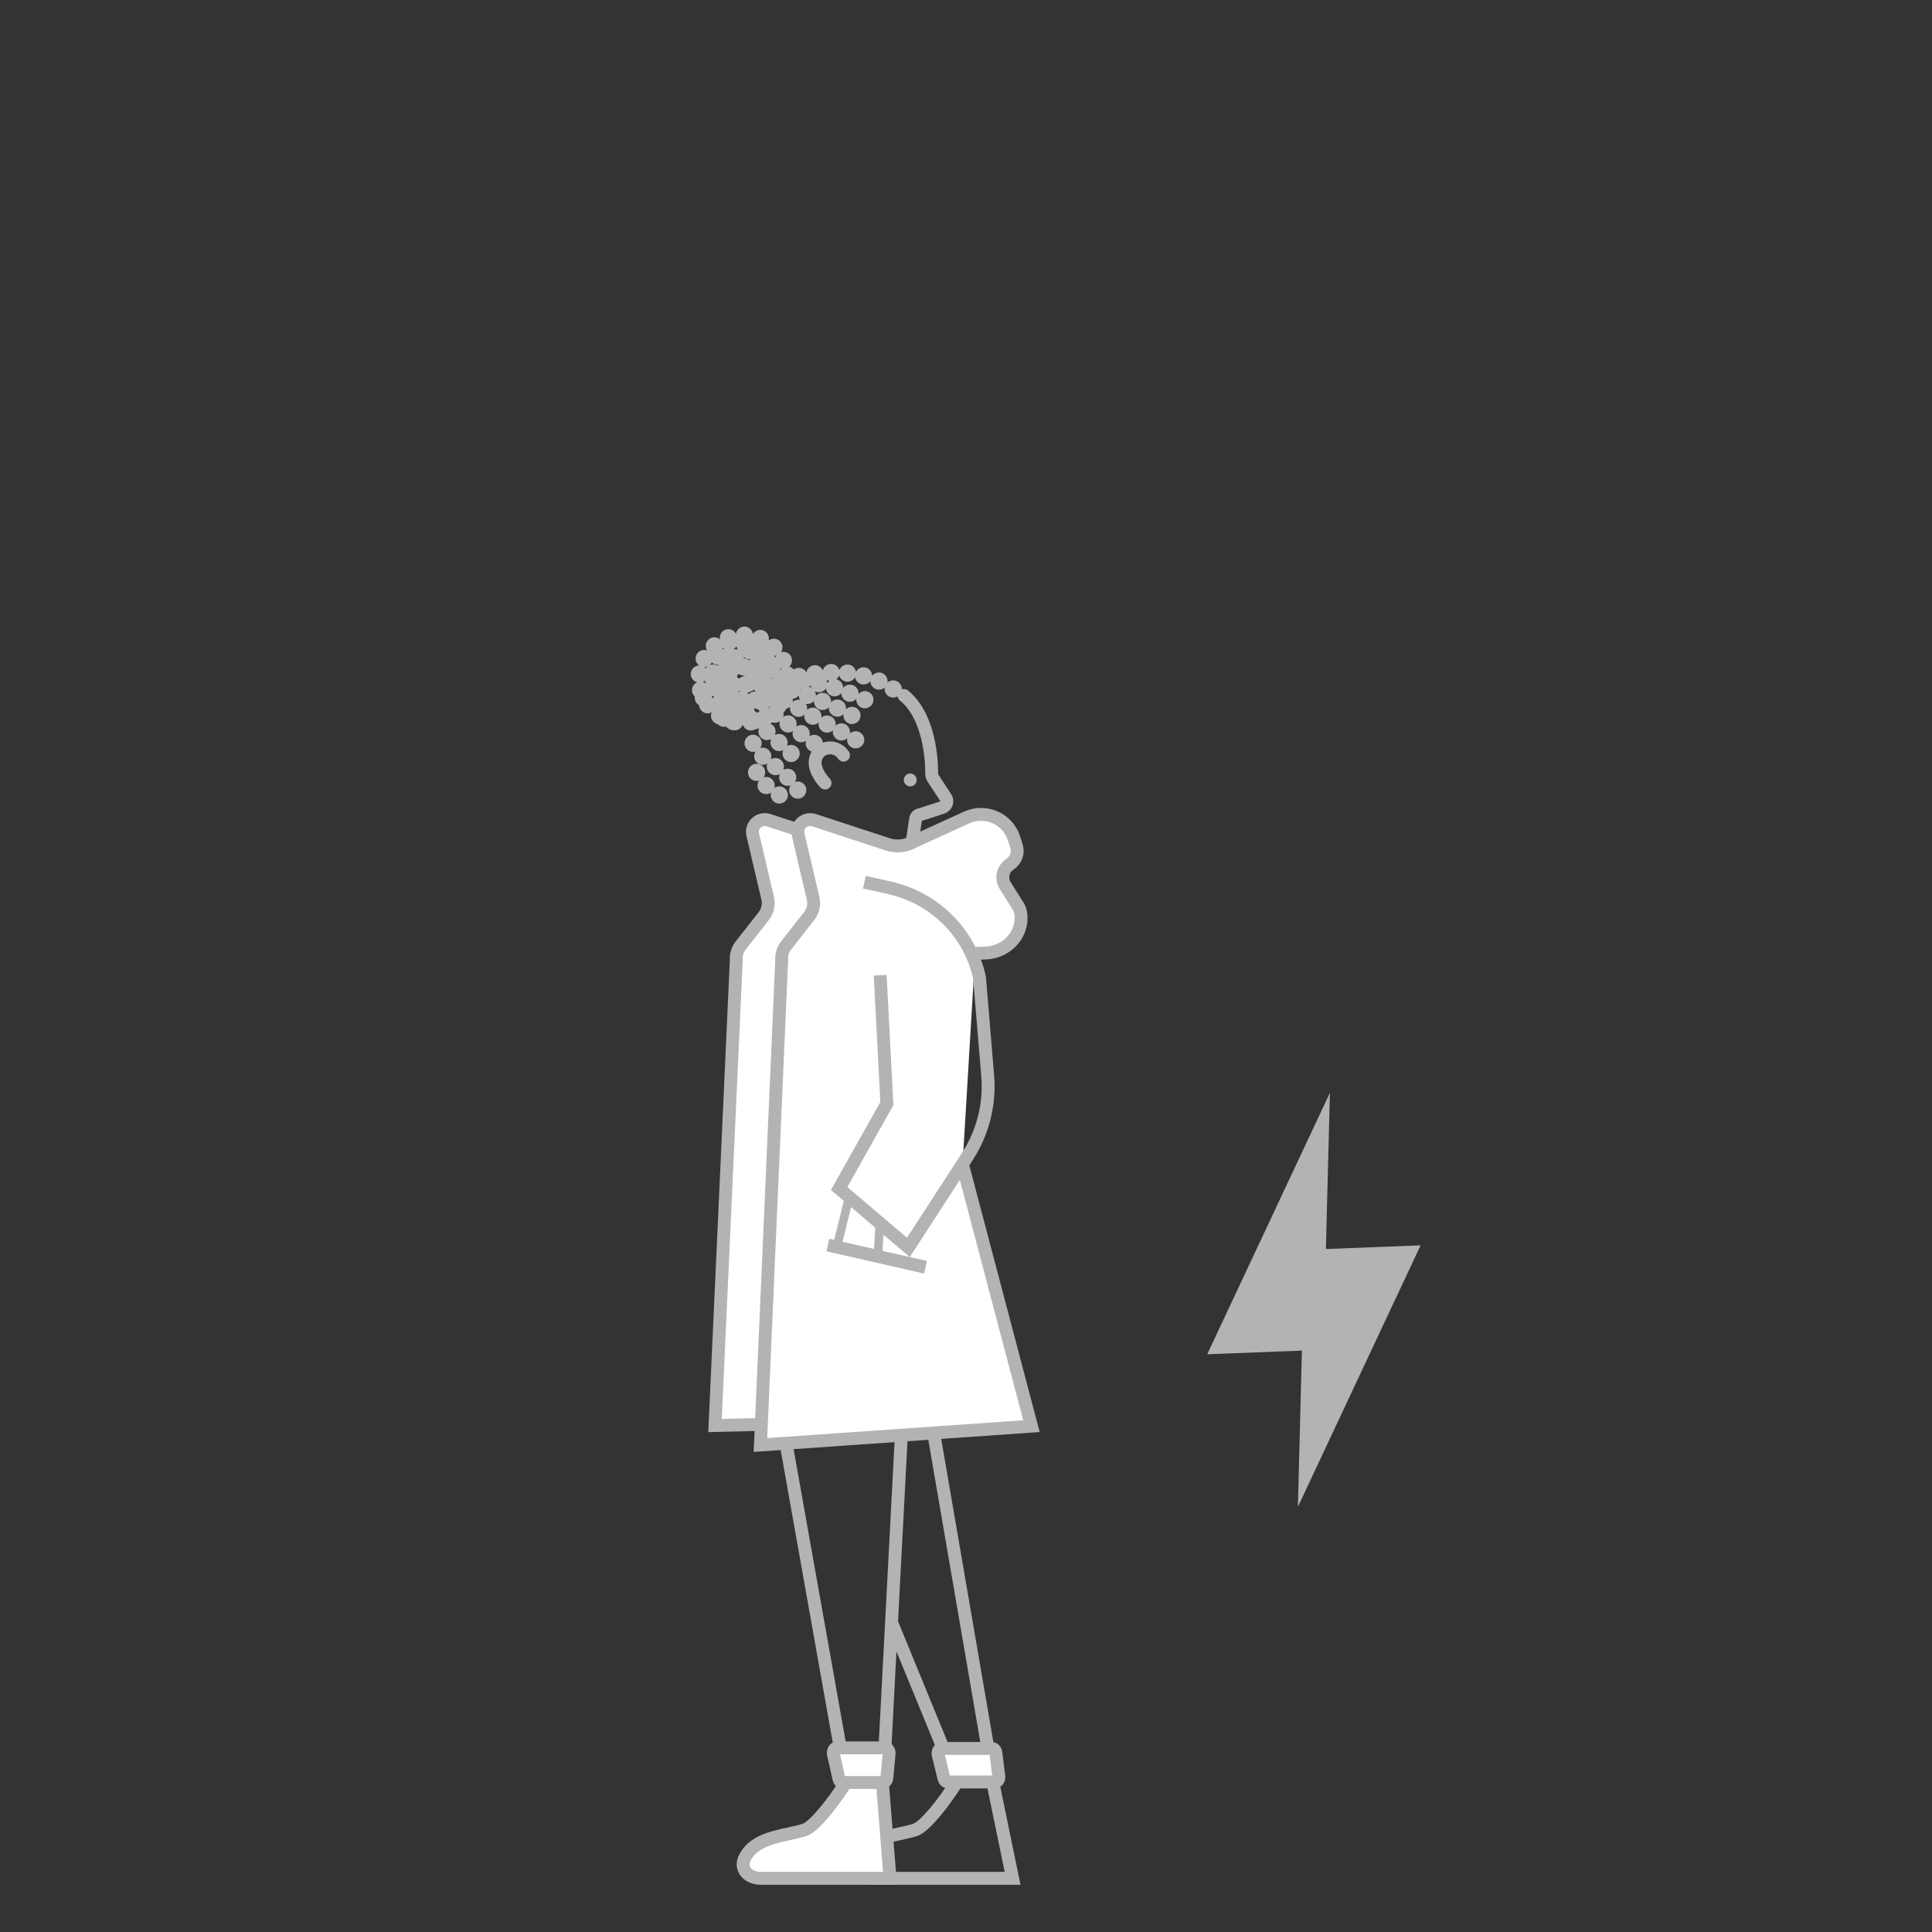
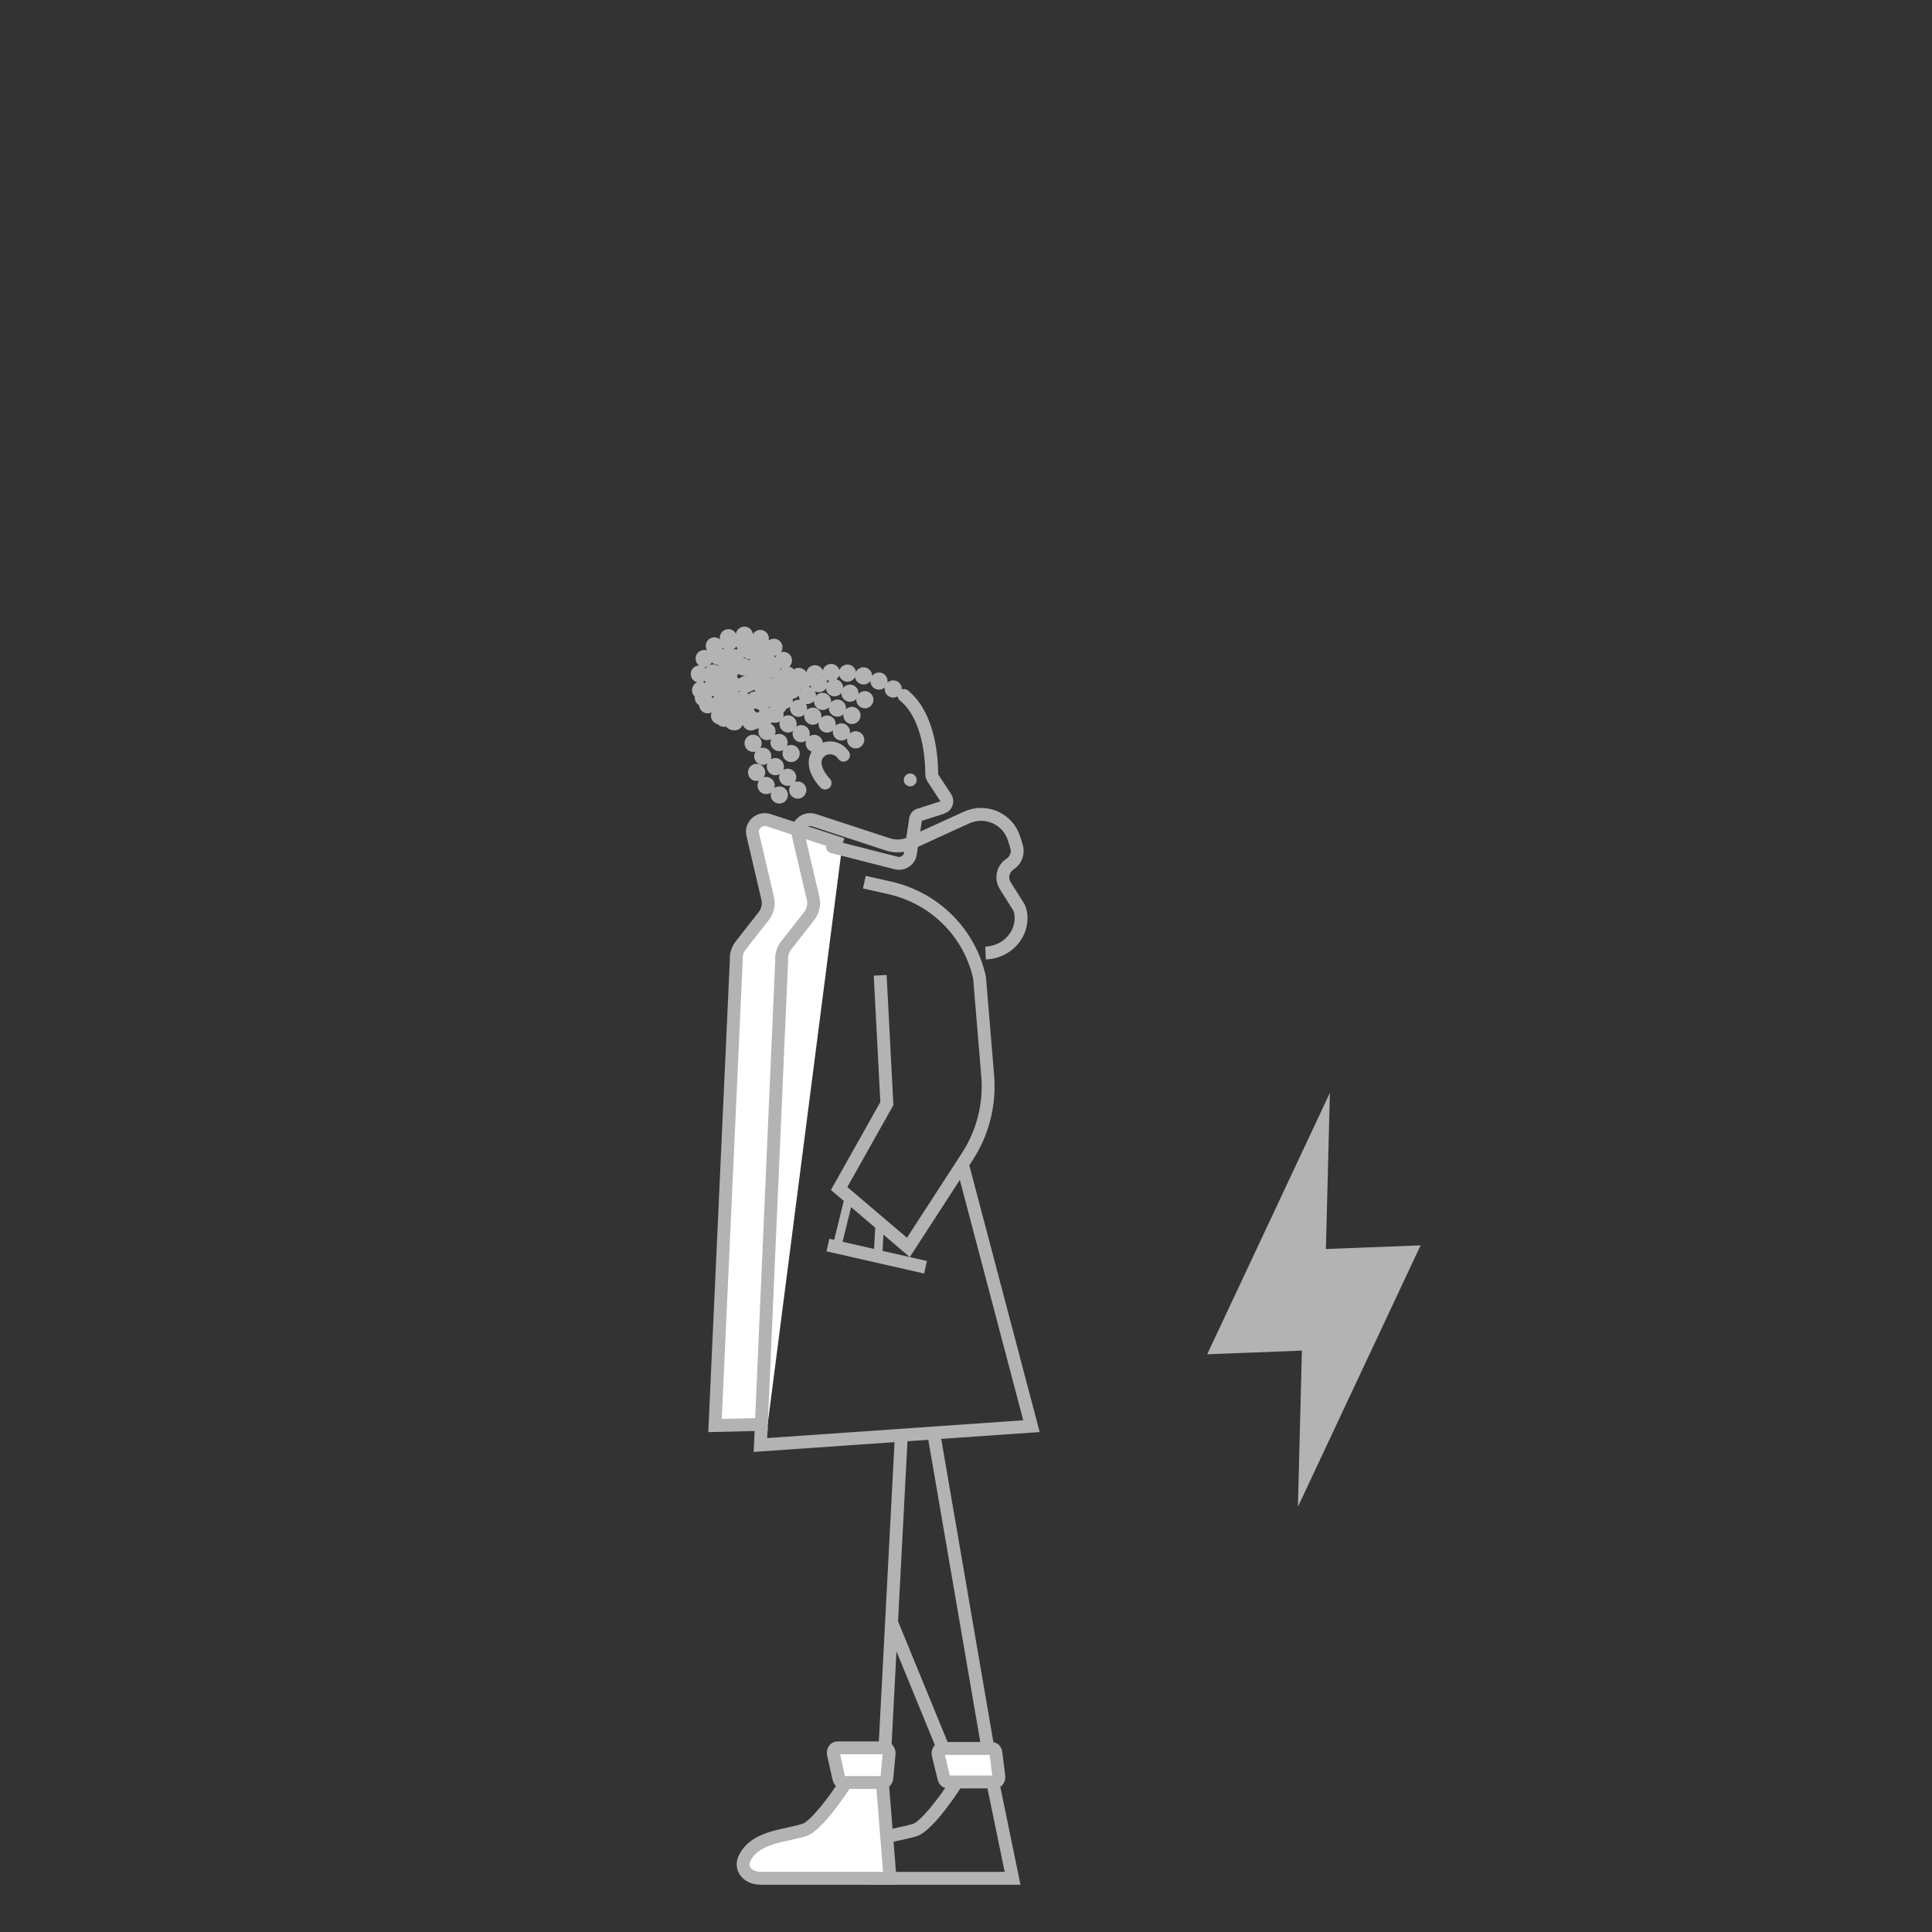
<svg xmlns="http://www.w3.org/2000/svg" viewBox="0 0 225 225" width="225" height="225" preserveAspectRatio="xMidYMid meet" style="width: 100%; height: 100%; transform: translate3d(0px, 0px, 0px);">
  <rect x="0" y="0" width="225" height="225" fill="#333333" stroke="none" />
  <defs>
    <clipPath id="__lottie_element_418">
      <rect width="225" height="225" x="0" y="0" />
    </clipPath>
  </defs>
  <g clip-path="url(#__lottie_element_418)">
    <g transform="matrix(0.688,-0.012,0.012,0.688,45.339,46.855)" opacity="1" style="display: block;">
      <g opacity="1" transform="matrix(1,0,0,1,153.812,154.602)">
        <path fill="rgb(179,179,179)" fill-opacity="1" d=" M2.181,-8.56 C2.181,-8.56 3.317,-34.98 3.317,-34.98 C3.317,-34.98 -18.215,8.901 -18.215,8.901 C-18.215,8.901 -2.181,8.56 -2.181,8.56 C-2.181,8.56 -3.317,34.98 -3.317,34.98 C-3.317,34.98 18.215,-8.901 18.215,-8.901 C18.215,-8.901 2.181,-8.56 2.181,-8.56z" />
      </g>
    </g>
    <g transform="matrix(1,0,0,1,0,0)" opacity="1" style="display: block;">
      <g opacity="1" transform="matrix(1,0,0,1,0,0)">
        <path stroke-linecap="round" stroke-linejoin="round" fill-opacity="0" stroke="rgb(179,179,179)" stroke-opacity="1" stroke-width="1.5" d=" M106.005,90.829 C106.005,90.829 106.005,90.829 106.005,90.829z" />
      </g>
      <g opacity="1" transform="matrix(1,0,0,1,108.706,212.926)">
        <path fill="rgb(179,179,179)" fill-opacity="1" d=" M6.206,-5.076 C6.206,-5.076 8.299,5.073 8.299,5.073 C8.299,5.073 -7.066,5.073 -7.066,5.073 C-7.101,5.075 -7.135,5.076 -7.17,5.076 C-8.152,5.076 -8.779,4.522 -8.433,3.815 C-7.394,1.689 -4.286,1.634 -1.938,0.911 C0.082,0.288 3.416,-5.076 3.416,-5.076 C3.416,-5.076 6.206,-5.076 6.206,-5.076z M7.429,-6.576 C7.429,-6.576 6.206,-6.576 6.206,-6.576 C6.206,-6.576 3.416,-6.576 3.416,-6.576 C3.416,-6.576 2.583,-6.576 2.583,-6.576 C2.583,-6.576 2.142,-5.868 2.142,-5.868 C0.522,-3.263 -1.591,-0.764 -2.38,-0.521 C-2.904,-0.36 -3.489,-0.232 -4.109,-0.097 C-6.252,0.374 -8.682,0.907 -9.78,3.155 C-10.14,3.891 -10.11,4.692 -9.697,5.352 C-9.212,6.13 -8.29,6.576 -7.17,6.576 C-7.127,6.576 -7.084,6.575 -7.04,6.573 C-7.04,6.573 8.299,6.573 8.299,6.573 C8.299,6.573 10.14,6.573 10.14,6.573 C10.14,6.573 9.768,4.771 9.768,4.771 C9.768,4.771 7.676,-5.379 7.676,-5.379 C7.676,-5.379 7.429,-6.576 7.429,-6.576z" />
      </g>
      <g opacity="1" transform="matrix(1,0,0,1,90.686,130.594)">
        <path fill="rgb(255,255,255)" fill-opacity="1" d=" M7.415,-32.26 C7.415,-32.26 -1.167,-35.073 -1.167,-35.073 C-2.234,-35.423 -3.277,-34.484 -3.023,-33.402 C-3.023,-33.402 -1.283,-25.987 -1.283,-25.987 C-1.112,-25.26 -1.28,-24.495 -1.743,-23.905 C-1.743,-23.905 -4.419,-20.488 -4.419,-20.488 C-4.799,-20.003 -4.983,-19.398 -4.939,-18.787 C-4.939,-18.787 -7.415,35.423 -7.415,35.423 C-7.415,35.423 -1.284,35.275 -1.284,35.275" />
        <path stroke-linecap="butt" stroke-linejoin="miter" fill-opacity="0" stroke-miterlimit="10" stroke="rgb(179,179,179)" stroke-opacity="1" stroke-width="1.5" d=" M7.415,-32.26 C7.415,-32.26 -1.167,-35.073 -1.167,-35.073 C-2.234,-35.423 -3.277,-34.484 -3.023,-33.402 C-3.023,-33.402 -1.283,-25.987 -1.283,-25.987 C-1.112,-25.26 -1.28,-24.495 -1.743,-23.905 C-1.743,-23.905 -4.419,-20.488 -4.419,-20.488 C-4.799,-20.003 -4.983,-19.398 -4.939,-18.787 C-4.939,-18.787 -7.415,35.423 -7.415,35.423 C-7.415,35.423 -1.284,35.275 -1.284,35.275" />
      </g>
      <g opacity="1" transform="matrix(1,0,0,1,94.671,185.671)">
-         <path stroke-linecap="butt" stroke-linejoin="miter" fill-opacity="0" stroke-miterlimit="10" stroke="rgb(179,179,179)" stroke-opacity="1" stroke-width="1.5" d=" M3.186,17.896 C3.186,17.896 -3.186,-17.895 -3.186,-17.895" />
-       </g>
+         </g>
      <g opacity="1" transform="matrix(1,0,0,1,104.009,185.484)">
        <path stroke-linecap="butt" stroke-linejoin="miter" fill-opacity="0" stroke-miterlimit="10" stroke="rgb(179,179,179)" stroke-opacity="1" stroke-width="1.5" d=" M-0.947,18.074 C-0.947,18.074 0.948,-18.074 0.948,-18.074" />
      </g>
      <g opacity="1" transform="matrix(1,0,0,1,95.063,212.926)">
        <path fill="rgb(255,255,255)" fill-opacity="1" d=" M-6.41,5.826 C-7.253,5.826 -7.96,5.499 -8.3,4.953 C-8.572,4.517 -8.589,3.982 -8.346,3.484 C-7.406,1.561 -5.163,1.069 -3.184,0.636 C-2.55,0.496 -1.951,0.365 -1.397,0.195 C-0.122,-0.198 2.308,-3.489 3.54,-5.471 C3.54,-5.471 3.76,-5.826 3.76,-5.826 C3.76,-5.826 7.661,-5.826 7.661,-5.826 C7.661,-5.826 8.589,5.824 8.589,5.824 C8.589,5.824 -6.41,5.826 -6.41,5.826z" />
      </g>
      <g opacity="1" transform="matrix(1,0,0,1,95.074,212.926)">
        <path fill="rgb(179,179,179)" fill-opacity="1" d=" M6.958,-5.076 C6.958,-5.076 7.766,5.073 7.766,5.073 C7.766,5.073 -6.316,5.073 -6.316,5.073 C-6.351,5.075 -6.386,5.076 -6.42,5.076 C-7.402,5.076 -8.029,4.522 -7.683,3.815 C-6.644,1.689 -3.536,1.634 -1.188,0.911 C0.833,0.288 4.167,-5.076 4.167,-5.076 C4.167,-5.076 6.958,-5.076 6.958,-5.076z M8.342,-6.576 C8.342,-6.576 6.958,-6.576 6.958,-6.576 C6.958,-6.576 4.167,-6.576 4.167,-6.576 C4.167,-6.576 3.333,-6.576 3.333,-6.576 C3.333,-6.576 2.893,-5.868 2.893,-5.868 C1.273,-3.263 -0.841,-0.764 -1.63,-0.521 C-2.154,-0.36 -2.739,-0.232 -3.358,-0.097 C-5.502,0.374 -7.931,0.907 -9.031,3.155 C-9.39,3.891 -9.36,4.692 -8.948,5.352 C-8.462,6.13 -7.54,6.576 -6.42,6.576 C-6.377,6.576 -6.333,6.575 -6.29,6.573 C-6.29,6.573 7.766,6.573 7.766,6.573 C7.766,6.573 9.389,6.573 9.389,6.573 C9.389,6.573 9.26,4.954 9.26,4.954 C9.26,4.954 8.452,-5.195 8.452,-5.195 C8.452,-5.195 8.342,-6.576 8.342,-6.576z" />
      </g>
      <g opacity="1" transform="matrix(1,0,0,1,106.82,196.239)">
        <path stroke-linecap="butt" stroke-linejoin="miter" fill-opacity="0" stroke-miterlimit="10" stroke="rgb(179,179,179)" stroke-opacity="1" stroke-width="1.5" d=" M3.012,7.34 C3.012,7.34 -3.012,-7.34 -3.012,-7.34" />
      </g>
      <g opacity="1" transform="matrix(1,0,0,1,111.922,185.415)">
        <path stroke-linecap="butt" stroke-linejoin="miter" fill-opacity="0" stroke-miterlimit="10" stroke="rgb(179,179,179)" stroke-opacity="1" stroke-width="1.5" d=" M3.137,18.236 C3.137,18.236 -3.137,-18.236 -3.137,-18.236" />
      </g>
      <g opacity="1" transform="matrix(1,0,0,1,100.279,205.575)">
        <path fill="rgb(255,255,255)" fill-opacity="1" d=" M2.514,2.016 C2.514,2.016 -2.128,2.016 -2.128,2.016 C-2.334,2.016 -2.515,1.844 -2.571,1.596 C-2.571,1.596 -3.217,-1.285 -3.217,-1.285 C-3.299,-1.653 -3.079,-2.017 -2.774,-2.017 C-2.774,-2.017 2.772,-2.017 2.772,-2.017 C3.069,-2.017 3.299,-1.693 3.265,-1.324 C3.265,-1.324 3.007,1.465 3.007,1.465 C2.978,1.78 2.766,2.016 2.514,2.016z" />
        <path stroke-linecap="butt" stroke-linejoin="miter" fill-opacity="0" stroke-miterlimit="10" stroke="rgb(179,179,179)" stroke-opacity="1" stroke-width="1.5" d=" M2.514,2.016 C2.514,2.016 -2.128,2.016 -2.128,2.016 C-2.334,2.016 -2.515,1.844 -2.571,1.596 C-2.571,1.596 -3.217,-1.285 -3.217,-1.285 C-3.299,-1.653 -3.079,-2.017 -2.774,-2.017 C-2.774,-2.017 2.772,-2.017 2.772,-2.017 C3.069,-2.017 3.299,-1.693 3.265,-1.324 C3.265,-1.324 3.007,1.465 3.007,1.465 C2.978,1.78 2.766,2.016 2.514,2.016z" />
      </g>
      <g opacity="1" transform="matrix(1,0,0,1,112.769,205.575)">
        <path fill="rgb(255,255,255)" fill-opacity="1" d=" M3.077,1.951 C3.077,1.951 -2.367,1.951 -2.367,1.951 C-2.584,1.951 -2.774,1.785 -2.833,1.544 C-2.833,1.544 -3.511,-1.243 -3.511,-1.243 C-3.598,-1.599 -3.366,-1.951 -3.046,-1.951 C-3.046,-1.951 2.729,-1.951 2.729,-1.951 C2.969,-1.951 3.173,-1.748 3.207,-1.474 C3.207,-1.474 3.556,1.313 3.556,1.313 C3.598,1.65 3.371,1.951 3.077,1.951z" />
        <path stroke-linecap="butt" stroke-linejoin="miter" fill-opacity="0" stroke-miterlimit="10" stroke="rgb(179,179,179)" stroke-opacity="1" stroke-width="1.5" d=" M3.077,1.951 C3.077,1.951 -2.367,1.951 -2.367,1.951 C-2.584,1.951 -2.774,1.785 -2.833,1.544 C-2.833,1.544 -3.511,-1.243 -3.511,-1.243 C-3.598,-1.599 -3.366,-1.951 -3.046,-1.951 C-3.046,-1.951 2.729,-1.951 2.729,-1.951 C2.969,-1.951 3.173,-1.748 3.207,-1.474 C3.207,-1.474 3.556,1.313 3.556,1.313 C3.598,1.65 3.371,1.951 3.077,1.951z" />
      </g>
      <g opacity="1" transform="matrix(1,0,0,1,103.684,90.848)">
        <path stroke-linecap="round" stroke-linejoin="round" fill-opacity="0" stroke="rgb(179,179,179)" stroke-opacity="1" stroke-width="1.5" d=" M-6.737,7.768 C-6.737,7.768 0.683,9.657 0.683,9.657 C1.444,9.851 2.21,9.357 2.339,8.591 C2.339,8.591 2.947,4.535 2.947,4.535 C2.987,4.264 3.207,4.053 3.484,4.021 C3.484,4.021 6.048,3.194 6.048,3.194 C6.534,3.037 6.737,2.469 6.46,2.046 C6.46,2.046 4.978,-0.211 4.978,-0.211 C4.874,-0.369 4.82,-0.555 4.821,-0.745 C4.827,-2.034 4.661,-7.35 1.592,-9.851" />
      </g>
      <g opacity="1" transform="matrix(1,0,0,1,95.639,88.533)">
        <path stroke-linecap="round" stroke-linejoin="round" fill-opacity="0" stroke="rgb(179,179,179)" stroke-opacity="1" stroke-width="1.5" d=" M2.598,-0.585 C1.171,-2.662 -2.598,-0.687 0.449,2.662" />
      </g>
      <g opacity="1" transform="matrix(1,0,0,1,104.342,131.243)">
-         <path fill="rgb(255,255,255)" fill-opacity="1" d=" M7.755,4.422 C7.755,4.422 15.782,34.848 15.782,34.848 C15.782,34.848 -15.782,37.041 -15.782,37.041 C-15.782,37.041 -13.307,-19.436 -13.307,-19.436 C-13.352,-20.047 -13.167,-20.653 -12.788,-21.137 C-12.788,-21.137 -10.111,-24.554 -10.111,-24.554 C-9.649,-25.145 -9.479,-25.909 -9.65,-26.636 C-9.65,-26.636 -11.392,-34.051 -11.392,-34.051 C-11.646,-35.133 -10.603,-36.072 -9.536,-35.723 C-9.536,-35.723 -0.954,-32.91 -0.954,-32.91 C-0.076,-32.621 0.88,-32.675 1.719,-33.059 C1.719,-33.059 8.217,-36.032 8.217,-36.032 C10.422,-37.041 13.023,-35.903 13.747,-33.611 C13.747,-33.611 14.038,-32.69 14.038,-32.69 C14.286,-31.908 13.978,-31.058 13.285,-30.607 C12.442,-30.058 12.196,-28.947 12.729,-28.1 C12.729,-28.1 14.281,-25.633 14.281,-25.633 C14.488,-25.306 14.79,-24.273 14.346,-23.025 C13.765,-21.394 12.185,-20.317 10.436,-20.253 C10.436,-20.253 9.23,-20.209 9.23,-20.209" />
-         <path stroke-linecap="butt" stroke-linejoin="miter" fill-opacity="0" stroke-miterlimit="10" stroke="rgb(179,179,179)" stroke-opacity="1" stroke-width="1.5" d=" M7.755,4.422 C7.755,4.422 15.782,34.848 15.782,34.848 C15.782,34.848 -15.782,37.041 -15.782,37.041 C-15.782,37.041 -13.307,-19.436 -13.307,-19.436 C-13.352,-20.047 -13.167,-20.653 -12.788,-21.137 C-12.788,-21.137 -10.111,-24.554 -10.111,-24.554 C-9.649,-25.145 -9.479,-25.909 -9.65,-26.636 C-9.65,-26.636 -11.392,-34.051 -11.392,-34.051 C-11.646,-35.133 -10.603,-36.072 -9.536,-35.723 C-9.536,-35.723 -0.954,-32.91 -0.954,-32.91 C-0.076,-32.621 0.88,-32.675 1.719,-33.059 C1.719,-33.059 8.217,-36.032 8.217,-36.032 C10.422,-37.041 13.023,-35.903 13.747,-33.611 C13.747,-33.611 14.038,-32.69 14.038,-32.69 C14.286,-31.908 13.978,-31.058 13.285,-30.607 C12.442,-30.058 12.196,-28.947 12.729,-28.1 C12.729,-28.1 14.281,-25.633 14.281,-25.633 C14.488,-25.306 14.79,-24.273 14.346,-23.025 C13.765,-21.394 12.185,-20.317 10.436,-20.253 C10.436,-20.253 9.23,-20.209 9.23,-20.209" />
+         <path stroke-linecap="butt" stroke-linejoin="miter" fill-opacity="0" stroke-miterlimit="10" stroke="rgb(179,179,179)" stroke-opacity="1" stroke-width="1.5" d=" M7.755,4.422 C7.755,4.422 15.782,34.848 15.782,34.848 C15.782,34.848 -15.782,37.041 -15.782,37.041 C-15.782,37.041 -13.307,-19.436 -13.307,-19.436 C-13.352,-20.047 -13.167,-20.653 -12.788,-21.137 C-12.788,-21.137 -10.111,-24.554 -10.111,-24.554 C-9.649,-25.145 -9.479,-25.909 -9.65,-26.636 C-9.65,-26.636 -11.392,-34.051 -11.392,-34.051 C-11.646,-35.133 -10.603,-36.072 -9.536,-35.723 C-9.536,-35.723 -0.954,-32.91 -0.954,-32.91 C-0.076,-32.621 0.88,-32.675 1.719,-33.059 C1.719,-33.059 8.217,-36.032 8.217,-36.032 C10.422,-37.041 13.023,-35.903 13.747,-33.611 C13.747,-33.611 14.038,-32.69 14.038,-32.69 C14.286,-31.908 13.978,-31.058 13.285,-30.607 C12.442,-30.058 12.196,-28.947 12.729,-28.1 C12.729,-28.1 14.281,-25.633 14.281,-25.633 C14.488,-25.306 14.79,-24.273 14.346,-23.025 C13.765,-21.394 12.185,-20.317 10.436,-20.253 " />
      </g>
      <g opacity="1" transform="matrix(1,0,0,1,106.513,124.006)">
        <path stroke-linecap="butt" stroke-linejoin="miter" fill-opacity="0" stroke-miterlimit="10" stroke="rgb(179,179,179)" stroke-opacity="1" stroke-width="1.5" d=" M-4.006,-10.424 C-4.006,-10.424 -3.23,4.518 -3.23,4.518 C-3.23,4.518 -8.787,14.408 -8.787,14.408 C-8.787,14.408 -0.724,21.269 -0.724,21.269 C-0.724,21.269 6.16,10.656 6.16,10.656 C7.959,7.88 8.787,4.586 8.514,1.289 C8.514,1.289 7.563,-10.153 7.563,-10.153 C6.429,-15.351 2.348,-19.428 -2.901,-20.607 C-2.901,-20.607 -5.851,-21.269 -5.851,-21.269" />
      </g>
      <g opacity="1" transform="matrix(1,0,0,1,102.103,146.291)">
        <path stroke-linecap="butt" stroke-linejoin="miter" fill-opacity="0" stroke-miterlimit="10" stroke="rgb(179,179,179)" stroke-opacity="1" stroke-width="1.5" d=" M-5.682,-1.294 C-5.682,-1.294 5.682,1.294 5.682,1.294" />
      </g>
      <g opacity="1" transform="matrix(1,0,0,1,98.188,142.264)">
        <path stroke-linecap="butt" stroke-linejoin="miter" fill-opacity="0" stroke-miterlimit="10" stroke="rgb(179,179,179)" stroke-opacity="1" stroke-width="1" d=" M-0.73,2.962 C-0.73,2.962 0.73,-2.962 0.73,-2.962" />
      </g>
      <g opacity="1" transform="matrix(1,0,0,1,102.357,144.298)">
        <path stroke-linecap="butt" stroke-linejoin="miter" fill-opacity="0" stroke-miterlimit="10" stroke="rgb(179,179,179)" stroke-opacity="1" stroke-width="1" d=" M0.111,-2.023 C0.111,-2.023 -0.111,2.022 -0.111,2.022" />
      </g>
      <g opacity="1" transform="matrix(1,0,0,1,94.549,83.343)">
        <path stroke-linecap="round" stroke-linejoin="round" fill-opacity="0" stroke-dasharray=" 0 1.9" stroke-dashoffset="0" stroke="rgb(179,179,179)" stroke-opacity="1" stroke-width="2" d=" M5.104,2.816 C5.104,2.816 -5.104,-2.816 -5.104,-2.816" />
      </g>
      <g opacity="1" transform="matrix(1,0,0,1,94.728,81.597)">
        <path stroke-linecap="round" stroke-linejoin="round" fill-opacity="0" stroke-dasharray=" 0 1.9" stroke-dashoffset="0" stroke="rgb(179,179,179)" stroke-opacity="1" stroke-width="2" d=" M4.492,1.724 C-0.669,-1.03 -4.492,-1.724 -4.492,-1.724" />
      </g>
      <g opacity="1" transform="matrix(1,0,0,1,95.857,80.056)">
        <path stroke-linecap="round" stroke-linejoin="round" fill-opacity="0" stroke-dasharray=" 0 1.9" stroke-dashoffset="0" stroke="rgb(179,179,179)" stroke-opacity="1" stroke-width="2" d=" M4.866,1.433 C-1.086,-1.433 -4.866,-0.713 -4.866,-0.713" />
      </g>
      <g opacity="1" transform="matrix(1,0,0,1,97.507,78.379)">
        <path stroke-linecap="round" stroke-linejoin="round" fill-opacity="0" stroke-dasharray=" 0 1.9" stroke-dashoffset="0" stroke="rgb(179,179,179)" stroke-opacity="1" stroke-width="2" d=" M6.516,1.857 C1.125,-1.856 -6.516,0.964 -6.516,0.964" />
      </g>
      <g opacity="1" transform="matrix(1,0,0,1,91.826,84.342)">
        <path stroke-linecap="round" stroke-linejoin="round" fill-opacity="0" stroke-dasharray=" 0 1.9" stroke-dashoffset="0" stroke="rgb(179,179,179)" stroke-opacity="1" stroke-width="2" d=" M3.002,2.234 C3.002,2.234 -3.002,-2.234 -3.002,-2.234" />
      </g>
      <g opacity="1" transform="matrix(1,0,0,1,90.558,86.318)">
        <path stroke-linecap="round" stroke-linejoin="round" fill-opacity="0" stroke-dasharray=" 0 1.9" stroke-dashoffset="0" stroke="rgb(179,179,179)" stroke-opacity="1" stroke-width="2" d=" M-2.641,-2.402 C-2.641,-2.402 2.641,2.402 2.641,2.402" />
      </g>
      <g opacity="1" transform="matrix(1,0,0,1,90.578,89.97)">
        <path stroke-linecap="round" stroke-linejoin="round" fill-opacity="0" stroke-dasharray=" 0 1.9" stroke-dashoffset="0" stroke="rgb(179,179,179)" stroke-opacity="1" stroke-width="2" d=" M-2.873,-3.406 C-2.041,-1.184 2.022,-0.086 2.873,3.406" />
      </g>
      <g opacity="1" transform="matrix(1,0,0,1,89.366,91.121)">
        <path stroke-linecap="round" stroke-linejoin="round" fill-opacity="0" stroke-dasharray=" 0 1.9" stroke-dashoffset="0" stroke="rgb(179,179,179)" stroke-opacity="1" stroke-width="2" d=" M1.394,1.464 C1.394,1.464 -0.478,0.657 -1.394,-1.464" />
      </g>
      <g opacity="1" transform="matrix(1,0,0,1,86.644,79.063)">
        <path stroke-linecap="round" stroke-linejoin="round" fill-opacity="0" stroke-dasharray=" 0 1.9" stroke-dashoffset="0" stroke="rgb(179,179,179)" stroke-opacity="1" stroke-width="2" d=" M5.057,-0.444 C5.299,2.357 3.197,4.827 0.361,5.072 C-2.475,5.317 -4.971,3.244 -5.214,0.443 C-5.299,-0.549 -5.09,-1.501 -4.658,-2.326 C-3.872,-3.829 -2.347,-4.914 -0.517,-5.072 C2.319,-5.317 4.815,-3.245 5.057,-0.444z" />
      </g>
      <g opacity="1" transform="matrix(1,0,0,1,86.296,80.411)">
        <path stroke-linecap="round" stroke-linejoin="round" fill-opacity="0" stroke-dasharray=" 0 1.9" stroke-dashoffset="0" stroke="rgb(179,179,179)" stroke-opacity="1" stroke-width="2" d=" M2.95,-0.316 C4.041,3.256 -4.041,1.804 -3.265,-3.256" />
      </g>
      <g opacity="1" transform="matrix(1,0,0,1,85.145,79.399)">
        <path stroke-linecap="round" stroke-linejoin="round" fill-opacity="0" stroke-dasharray=" 0 1.9" stroke-dashoffset="0" stroke="rgb(179,179,179)" stroke-opacity="1" stroke-width="2" d=" M-1.548,-2.973 C-1.548,-2.973 1.547,-0.813 -0.956,2.973" />
      </g>
      <g opacity="1" transform="matrix(1,0,0,1,86.511,77.841)">
        <path stroke-linecap="round" stroke-linejoin="round" fill-opacity="0" stroke-dasharray=" 0 1.9" stroke-dashoffset="0" stroke="rgb(179,179,179)" stroke-opacity="1" stroke-width="2" d=" M3.379,0.154 C3.379,0.154 -1.114,-1.964 -3.379,1.964" />
      </g>
      <g opacity="1" transform="matrix(1,0,0,1,85.636,79.561)">
        <path stroke-linecap="round" stroke-linejoin="round" fill-opacity="0" stroke-dasharray=" 0 1.9" stroke-dashoffset="0" stroke="rgb(179,179,179)" stroke-opacity="1" stroke-width="2" d=" M-1.338,4.079 C-1.338,4.079 -4.037,-4.079 4.038,-4.079" />
      </g>
      <g opacity="1" transform="matrix(1,0,0,1,86.465,79.873)">
        <path stroke-linecap="round" stroke-linejoin="round" fill-opacity="0" stroke-dasharray=" 0 1.9" stroke-dashoffset="0" stroke="rgb(179,179,179)" stroke-opacity="1" stroke-width="2" d=" M-4.554,1.387 C-4.554,1.387 -2.731,-1.387 4.554,0.141" />
      </g>
      <g opacity="1" transform="matrix(1,0,0,1,87.486,79.339)">
        <path stroke-linecap="round" stroke-linejoin="round" fill-opacity="0" stroke-dasharray=" 0 1.9" stroke-dashoffset="0" stroke="rgb(179,179,179)" stroke-opacity="1" stroke-width="2" d=" M-2.124,4.676 C-2.124,4.676 -2.801,-4.583 -2.801,-4.583 C-2.801,-4.583 5.575,-4.809 -1.133,4.81 C-1.133,4.81 -1.021,0.757 -1.021,0.757 C-1.021,0.757 2.188,-2.811 2.188,-2.811 C2.188,-2.811 -5.575,0.061 -5.575,0.061" />
      </g>
    </g>
  </g>
</svg>